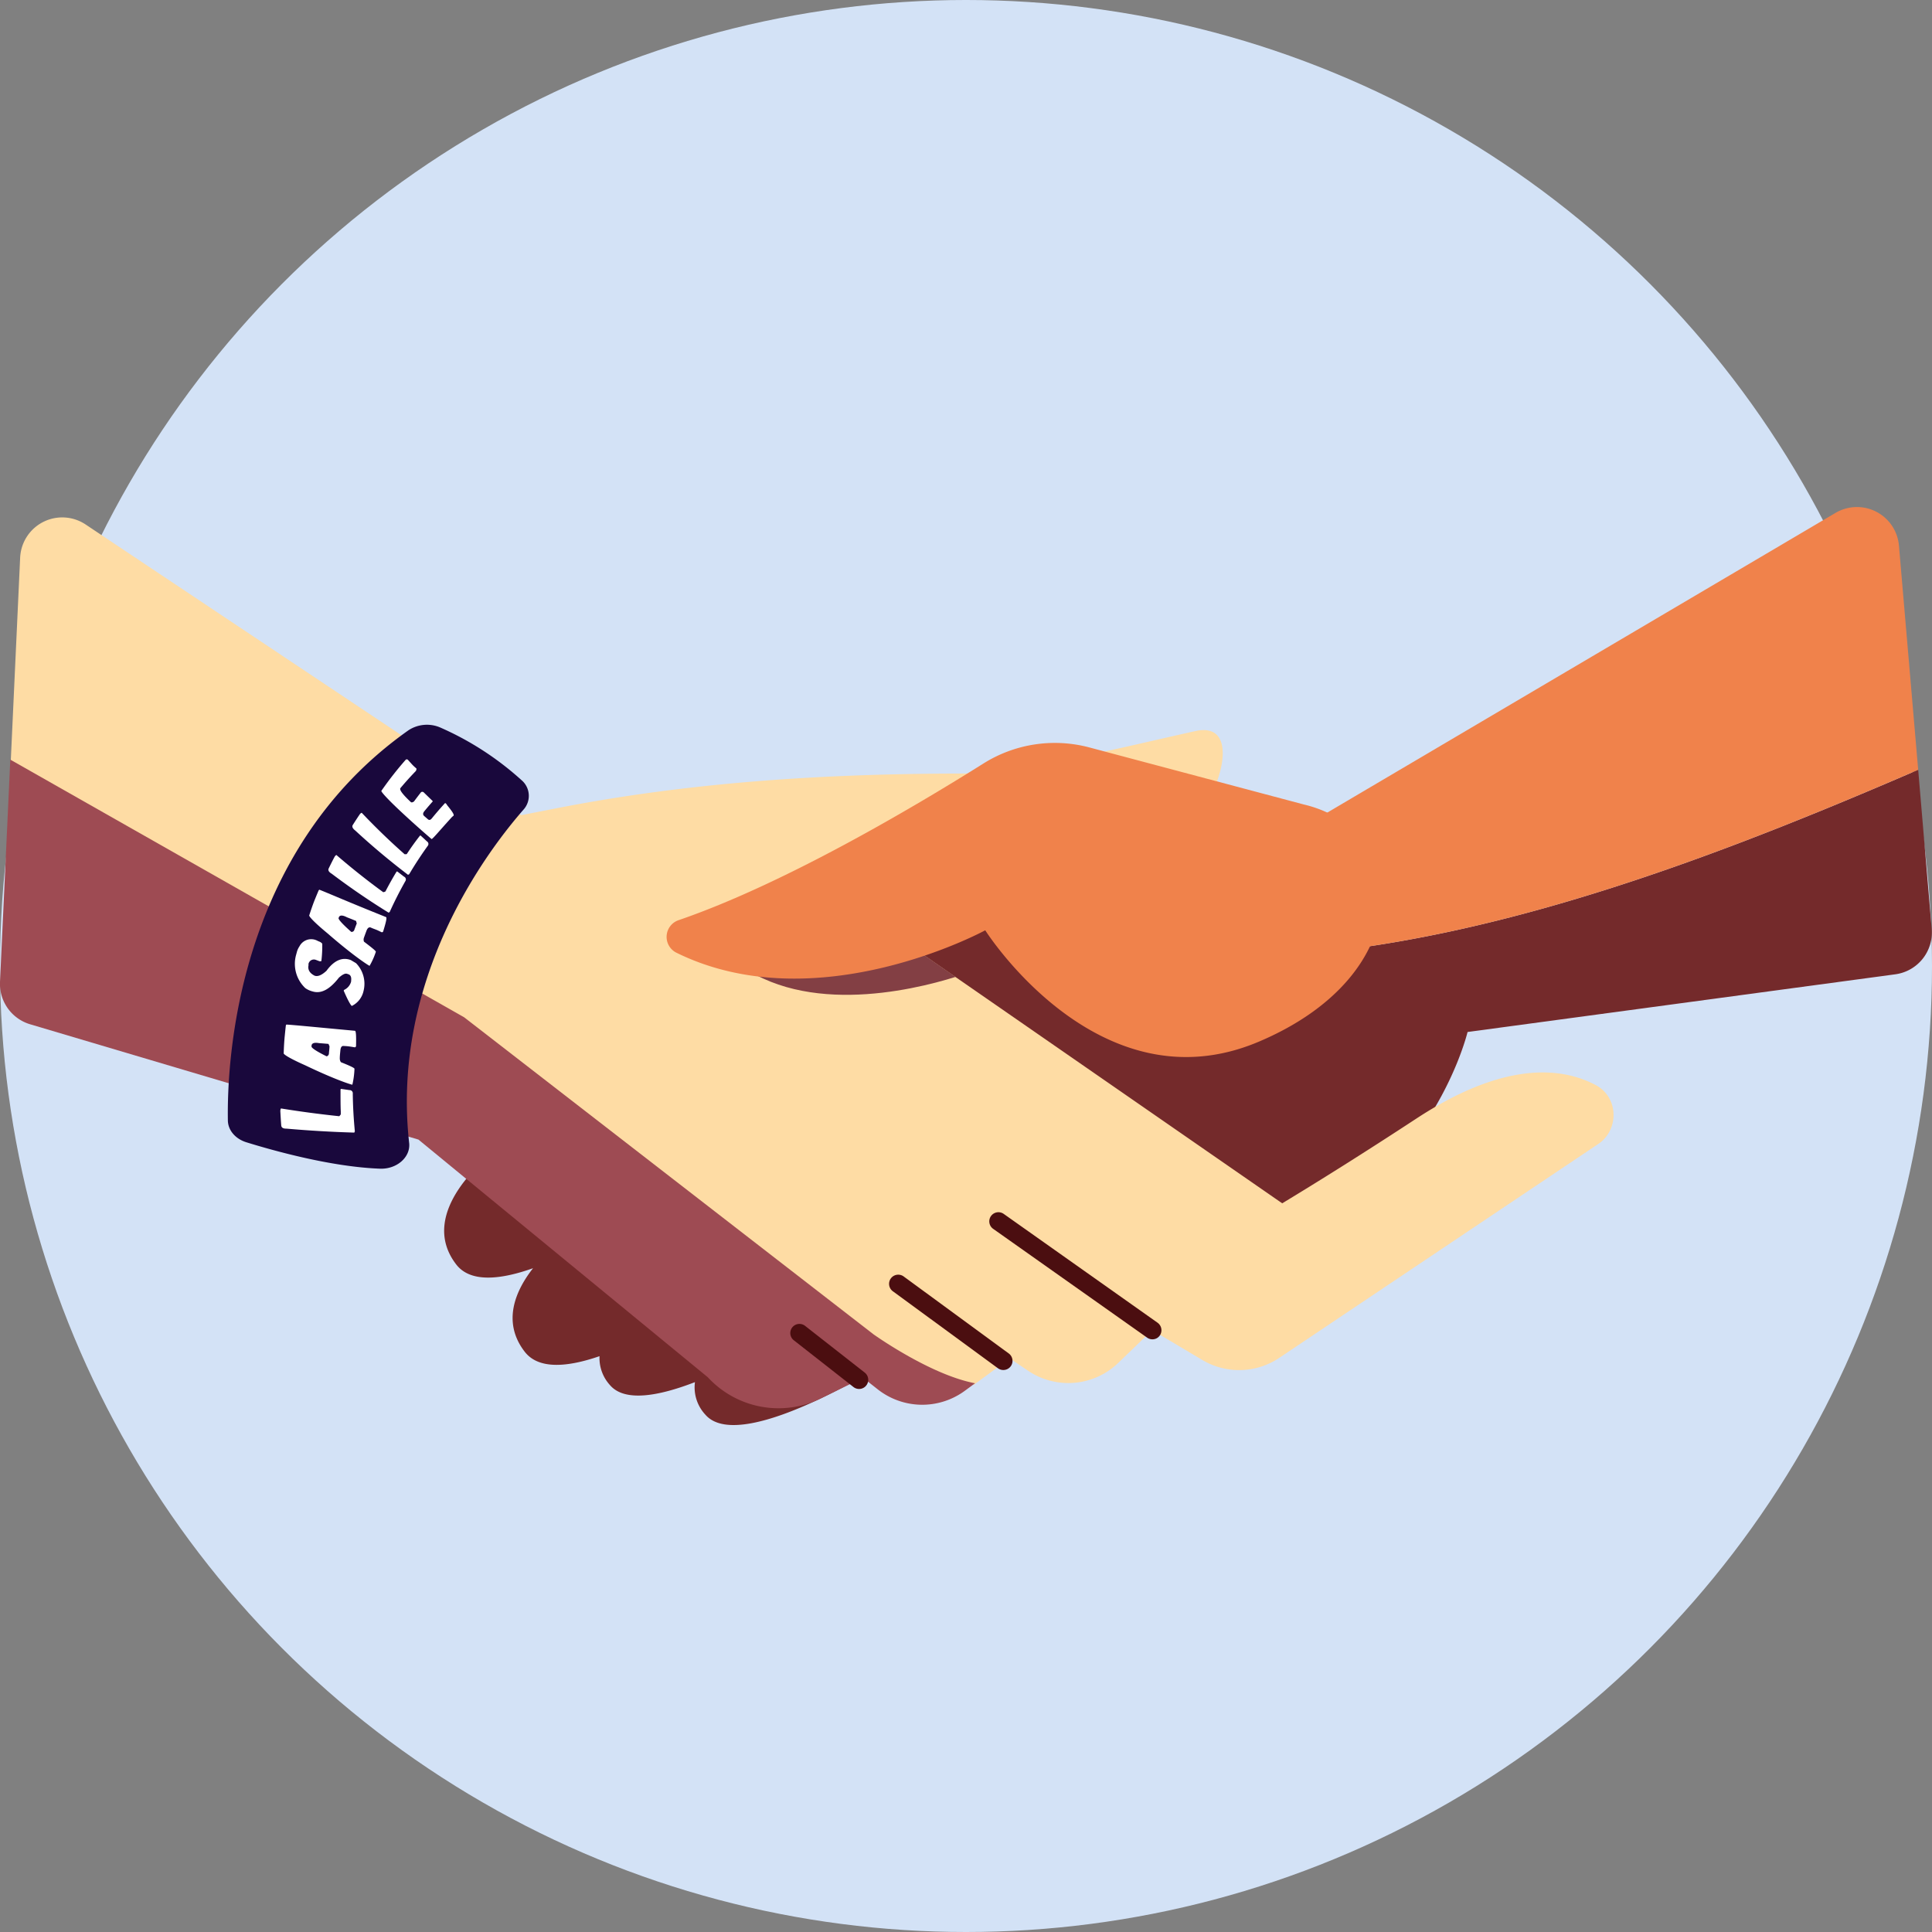
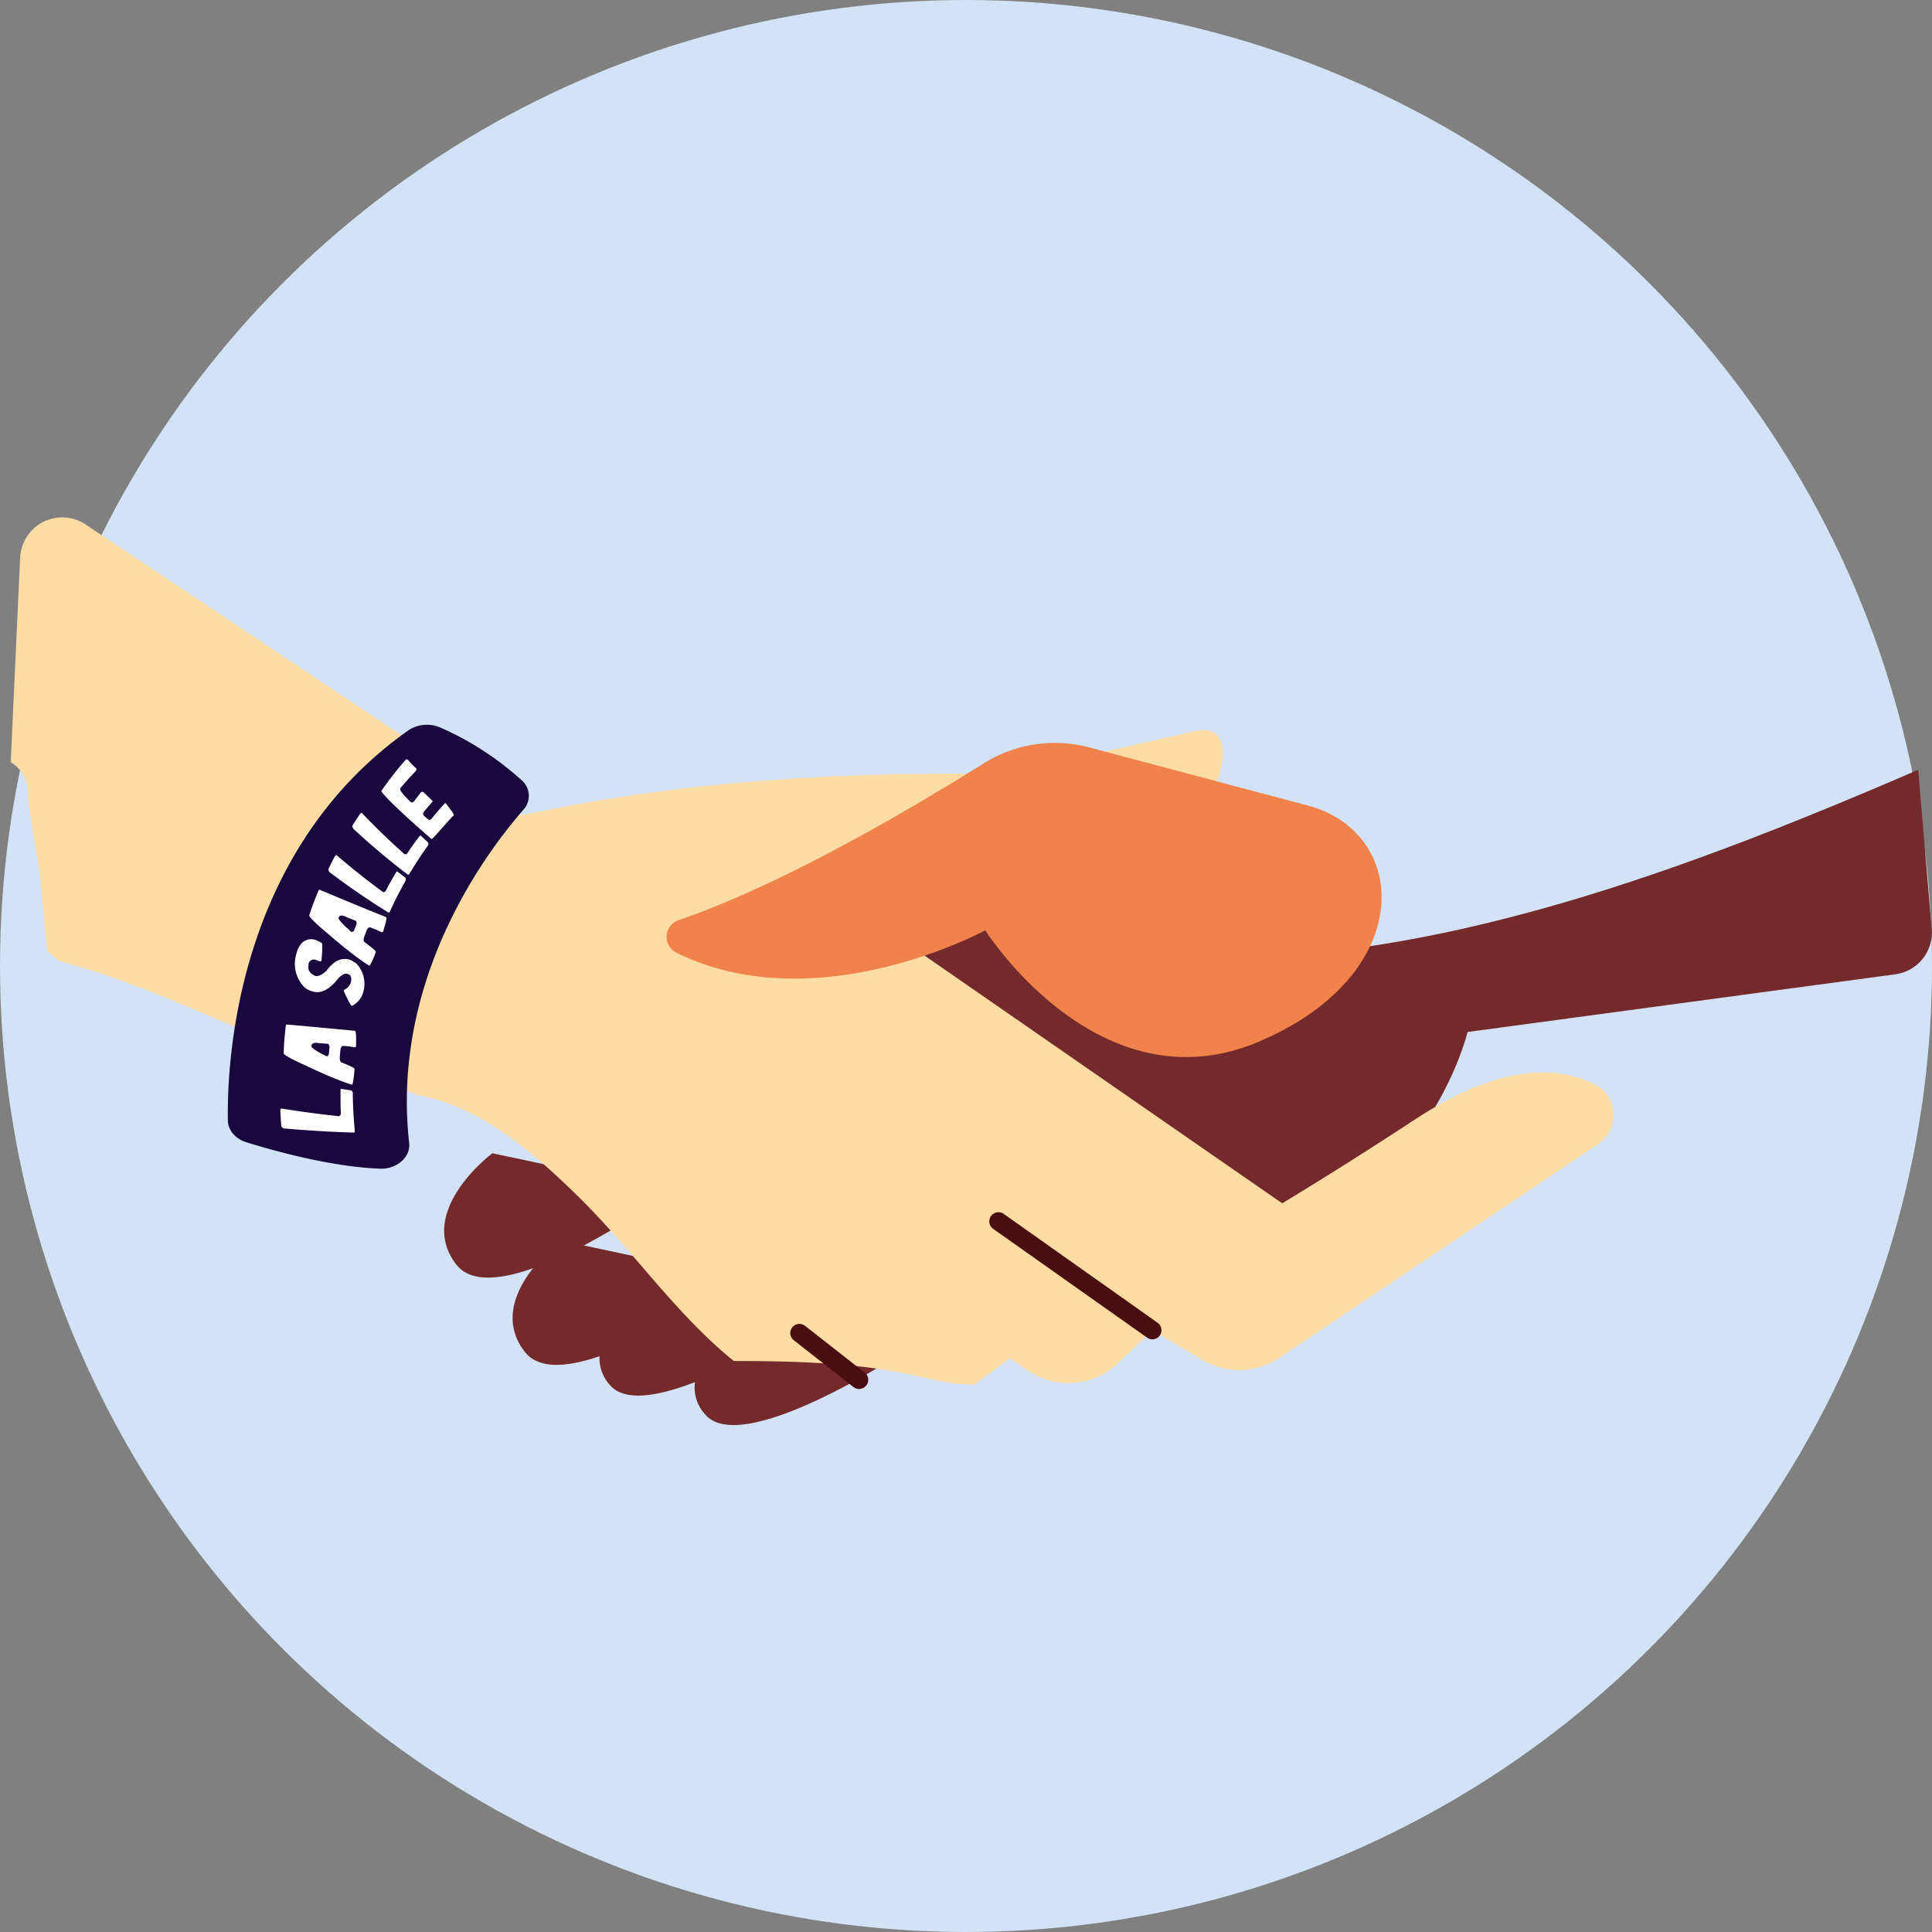
<svg xmlns="http://www.w3.org/2000/svg" id="Camada_1" data-name="Camada 1" viewBox="0 0 512 512">
  <rect x="0" y="0" width="512" height="512" fill="#808080" stroke="none" />
  <defs>
    <style>.cls-1{fill:#d3e2f6;}.cls-2{fill:#742a2b;}.cls-3{fill:#f0824b;}.cls-4{fill:#fedca4;}.cls-5{fill:#833f44;}.cls-6{fill:#9e4b53;}.cls-7{fill:#4b0e10;}.cls-8{fill:#19083c;}.cls-9{fill:#fff;}</style>
  </defs>
  <circle class="cls-1" cx="256" cy="256" r="256" />
  <path class="cls-2" d="M209.65,353.3c2.49-1.52,4-2.5,4-2.5l-27.89-5.07c6.12-3.85,10.29-6.88,10.29-6.88l-41.31-8.79a213.41,213.41,0,0,0,23.16-14.35l-47.41-10.09S110,320.94,120.9,335.09c3.74,4.86,11.62,4.1,20.36,1-4.52,5.77-8.38,14.13-2.21,22.13,3.67,4.76,11.31,4.12,19.83,1.18a10.65,10.65,0,0,0,2.77,7.67c3.92,4.58,13,2.89,22.52-.79a10.59,10.59,0,0,0,2.74,8.6c9.8,11.45,52-16.28,52-16.28Z" />
  <path class="cls-2" d="M310.64,253.6c-12.51-1.79-26.57-9.8-40.5-21-19,5.65-39.22,11.75-39.22,11.75s34.38,96,90,88.52,68-59.38,68-59.38l113.36-15.29a11.17,11.17,0,0,0,9.64-12L508.34,204C444.38,231.65,376.07,257,310.64,253.6Z" />
-   <path class="cls-3" d="M508.34,204l-5.1-59.42a11.17,11.17,0,0,0-16.8-8.66L344.9,219.38l-42.47,3.85c-.84.07-16.09,4.57-32.29,9.4,13.93,11.17,28,19.18,40.5,21C376.07,257,444.38,231.65,508.34,204Z" />
  <path class="cls-4" d="M422.87,287.55c-8.89-4.7-24-6.5-47.42,8.82-14.19,9.3-26.06,16.72-35.65,22.52l-105.39-73S267.34,252.54,311,223c11.57-7.81,19.48-32.25,5.85-29.27C297.19,198.08,270,205,254.41,205c-35.79.05-71.55,2.28-106.67,9.15l-9.62,1.88L22.7,139a11.17,11.17,0,0,0-17.36,8.77L2.84,202a9,9,0,0,1,4.46,7.31c.57,8.68,2.94,18,3.73,27.19.45,5.24.93,10.44,1.52,15.59,1,.85,2.06,1.75,3.28,2.59a17.52,17.52,0,0,1,1.84.58c1.24.34,2.48.7,3.71,1.07,2.45.74,4.88,1.52,7.31,2.34,9.17,3.12,18.12,6.84,27,10.63s17.58,7.52,26.56,10.81c9.56,3.5,19.32,6.32,28.76,10.18,16.34,2.85,31.1,15.84,42.27,26.84C167.45,331,179,348.2,194.47,360.68c10.31,0,20.64.19,30.91,1.19a142.47,142.47,0,0,1,17.9,2.85c4.95,1.13,9.75,2.25,14.85,2.22l9.48-6.95,4.84,3.27a19.07,19.07,0,0,0,23.89-2.07l9-8.68,13.29,7.9a19.08,19.08,0,0,0,20.37-.55l84.24-56.48C429.18,299.68,429.06,290.82,422.87,287.55Z" />
-   <path class="cls-5" d="M253.24,258.89l-18.81-13s6.9,1.36,18.51.07l-1.54-3.14s-25.9-1.52-58.5,10.36C211.13,269.69,241.25,262.64,253.24,258.89Z" />
  <path class="cls-3" d="M345.57,213.21l-56.91-15.14a35.56,35.56,0,0,0-28.06,4.28c-18.32,11.5-52.79,31.92-80.81,41.52a4.68,4.68,0,0,0-.59,8.58c37.27,18.42,81.9-5.91,81.9-5.91s30,47.46,72.42,29.55S373.7,219.84,345.57,213.21Z" />
-   <path class="cls-6" d="M187.59,365a25.47,25.47,0,0,0,29.92,5.61l11.2-5.49,3.81,3a19.07,19.07,0,0,0,23.16.46l2.72-2c-12-2.28-26.95-13-26.95-13L123,269.59,2.73,201.31,0,260.23a11.18,11.18,0,0,0,8,11.22L110.89,302Z" />
  <path class="cls-7" d="M306.76,350.53,266,321.7a2.42,2.42,0,1,0-2.81,3.95L304,354.49a2.44,2.44,0,0,0,2.69.08,2.44,2.44,0,0,0,.12-4Z" />
-   <path class="cls-7" d="M239.53,338.31a2.43,2.43,0,1,0-2.87,3.92l27.8,20.37a2.44,2.44,0,0,0,2.72.1,2.53,2.53,0,0,0,.68-.63,2.43,2.43,0,0,0-.53-3.39Z" />
  <path class="cls-7" d="M213.36,351.37a2.42,2.42,0,1,0-3,3.81l15.81,12.39a2.41,2.41,0,0,0,2.78.15,2.35,2.35,0,0,0,.62-.56,2.42,2.42,0,0,0-.41-3.41Z" />
  <path class="cls-8" d="M138.69,214.61c-9.61,11-35.12,44.64-30.26,88.29.42,3.74-3.26,7-7.78,6.81-12.78-.48-27.88-4.68-35.38-7-2.9-.91-4.83-3.18-4.88-5.75-.26-15.66,2.2-71.28,47.92-103.47a8.92,8.92,0,0,1,8.53-.62,79.82,79.82,0,0,1,21.35,13.86A5.45,5.45,0,0,1,138.69,214.61Z" />
  <path class="cls-9" d="M93.9,300.15a.91.91,0,0,1,.14-.31c-.32-3.33-.51-6.65-.55-10a.84.84,0,0,0-.88-.95c-1.39-.2-2.15-.32-2.29-.32l-.08.2c0,2.45,0,4.39.07,5.79,0,.25,0,.49,0,.73,0,.05-.13.23-.4.52q-7.73-.81-15.46-2.06a1.56,1.56,0,0,0-.16.69c.07,1.28.14,2.55.24,3.82.05.57.51.86,1.39.84Q84.95,299.89,93.9,300.15Z" />
  <path class="cls-9" d="M75.88,271.52l-.12.2c-.11.91-.2,1.81-.29,2.72-.12,1.16-.23,2.75-.29,4.75.21.42,2.09,1.53,5.69,3.12,7.8,3.74,12,5.08,12.51,5.15a22.18,22.18,0,0,0,.56-4.22c0-.23-1.19-.79-3.6-1.75a1.76,1.76,0,0,1-.29-1.08c0-.66.09-1.33.15-2,.07-.89.38-1.3.91-1.21a14.69,14.69,0,0,1,1.87.18l1.07.17c.09,0,.18-.08.3-.26.07-2.7,0-4.05-.27-4.12C83.91,272.23,77.83,271.62,75.88,271.52Zm11.44,5.71c0,.64-.11,1.28-.15,1.92a.81.81,0,0,1-.61.79c-2.73-1.35-4.07-2.26-4-2.61,0-.07,0-.14,0-.21.06-.68.72-.9,2-.68,1.57.12,2.41.19,2.51.21A2.47,2.47,0,0,0,87.32,277.23Z" />
  <path class="cls-9" d="M84.63,235.78l-.17.15c-.34.79-.67,1.59-1,2.4-.41,1-.93,2.46-1.52,4.29.09.46,1.67,2.1,4.85,4.72,6.81,5.93,10.7,8.41,11.15,8.62a19.38,19.38,0,0,0,1.66-3.71c.08-.21-1-1.07-3.14-2.7a1.49,1.49,0,0,1,0-1.08c.21-.6.43-1.19.65-1.78.3-.81.72-1.09,1.22-.85s1.18.45,1.83.74l1,.48c.08,0,.2,0,.36-.15.76-2.46,1.06-3.72.79-3.87C92.42,239.09,86.55,236.51,84.63,235.78Zm9.92,8.92c-.22.57-.44,1.14-.65,1.72a.74.74,0,0,1-.81.54c-2.38-2.1-3.48-3.36-3.36-3.67a1.18,1.18,0,0,0,.07-.2c.24-.61,1-.6,2.14,0,1.54.6,2.35.93,2.45,1A2.24,2.24,0,0,0,94.55,244.7Z" />
  <path class="cls-9" d="M82.55,262.66l.32.09c2.32.69,4.59-.65,6.95-3.67,1-.87,1.68-1.19,2.19-1l.33.11c.6.21.83.79.71,1.76a1.16,1.16,0,0,1,0,.18,3.4,3.4,0,0,1-1.83,2.19l-.12.15a.52.52,0,0,1,0,.11c1.14,2.63,1.9,3.93,2.15,4a5.79,5.79,0,0,0,3.1-4,7.79,7.79,0,0,0-2-7.33l-1.38-.82c-2.19-.83-4.38,0-6.44,2.83-1.24,1.15-2.28,1.61-3.15,1.31-1.37-.69-1.9-1.67-1.59-2.9-.05,0-.06-.06-.05-.13a1.46,1.46,0,0,1,1.9-1.19l1.06.4.43,0c0-.06,0-.12.05-.18a34,34,0,0,0,.22-4.48,1.81,1.81,0,0,0-.81-.57l-.4-.17a3.5,3.5,0,0,0-4.83,1.44,4.88,4.88,0,0,0-.71,1.6c-.06.2-.11.42-.17.62a8.85,8.85,0,0,0,2.43,8.85A5.8,5.8,0,0,0,82.55,262.66Z" />
  <path class="cls-9" d="M103,241.87s.11-.1.27-.18q1.9-4.2,4.14-8.16a.8.8,0,0,0-.33-1.2c-1.12-.86-1.73-1.34-1.85-1.41a.91.91,0,0,1-.16.11c-1.17,1.92-2,3.46-2.62,4.62l-.3.59a1.63,1.63,0,0,1-.59.2q-6.34-4.62-12.42-9.86a1.26,1.26,0,0,0-.46.46c-.54,1-1.06,2.05-1.57,3.1-.23.47,0,.94.8,1.41Q95.26,237.1,103,241.87Z" />
  <path class="cls-9" d="M108.14,231.84a.94.94,0,0,1,.29-.15c1.53-2.59,3.18-5.1,4.91-7.51a.79.79,0,0,0-.21-1.21c-1-.95-1.6-1.48-1.7-1.57a1,1,0,0,0-.17.1c-1.35,1.73-2.35,3.16-3.05,4.22-.13.18-.24.36-.36.54s-.24.09-.61.13q-5.86-5.17-11.39-11a1.2,1.2,0,0,0-.5.39c-.63.94-1.25,1.88-1.86,2.85q-.4.65.66,1.47C98.68,224.29,103.36,228.19,108.14,231.84Z" />
  <path class="cls-9" d="M114.35,222.34c.2.17,1.88-1.94,5.44-5.84l.4-.33c.23-.26-.37-1.18-1.75-2.85,0,0,0-.13-.2-.3a1.36,1.36,0,0,0-.12-.12.16.16,0,0,0-.25,0q-1.77,1.94-3.45,4c-.35.42-.67.5-1,.23l-1-.87c-.4-.35-.38-.79.06-1.31.69-.84,1.4-1.67,2.12-2.48a.15.15,0,0,0,0-.25c-.76-.73-1.52-1.46-2.27-2.2a.58.58,0,0,0-.76-.07c-.63.81-1.25,1.62-1.86,2.45-.38.26-.66.31-.83.16-2.2-2.05-3.11-3.3-2.76-3.71q1.92-2.29,4-4.44a.9.9,0,0,0,.23-.76,12.62,12.62,0,0,1-1-.91c-.4-.43-.79-.87-1.19-1.31a.44.44,0,0,0-.63-.1,92.18,92.18,0,0,0-6.46,8.25c-.15.2,1.67,2.26,5.61,5.91Q110.45,219,114.35,222.34Z" />
</svg>